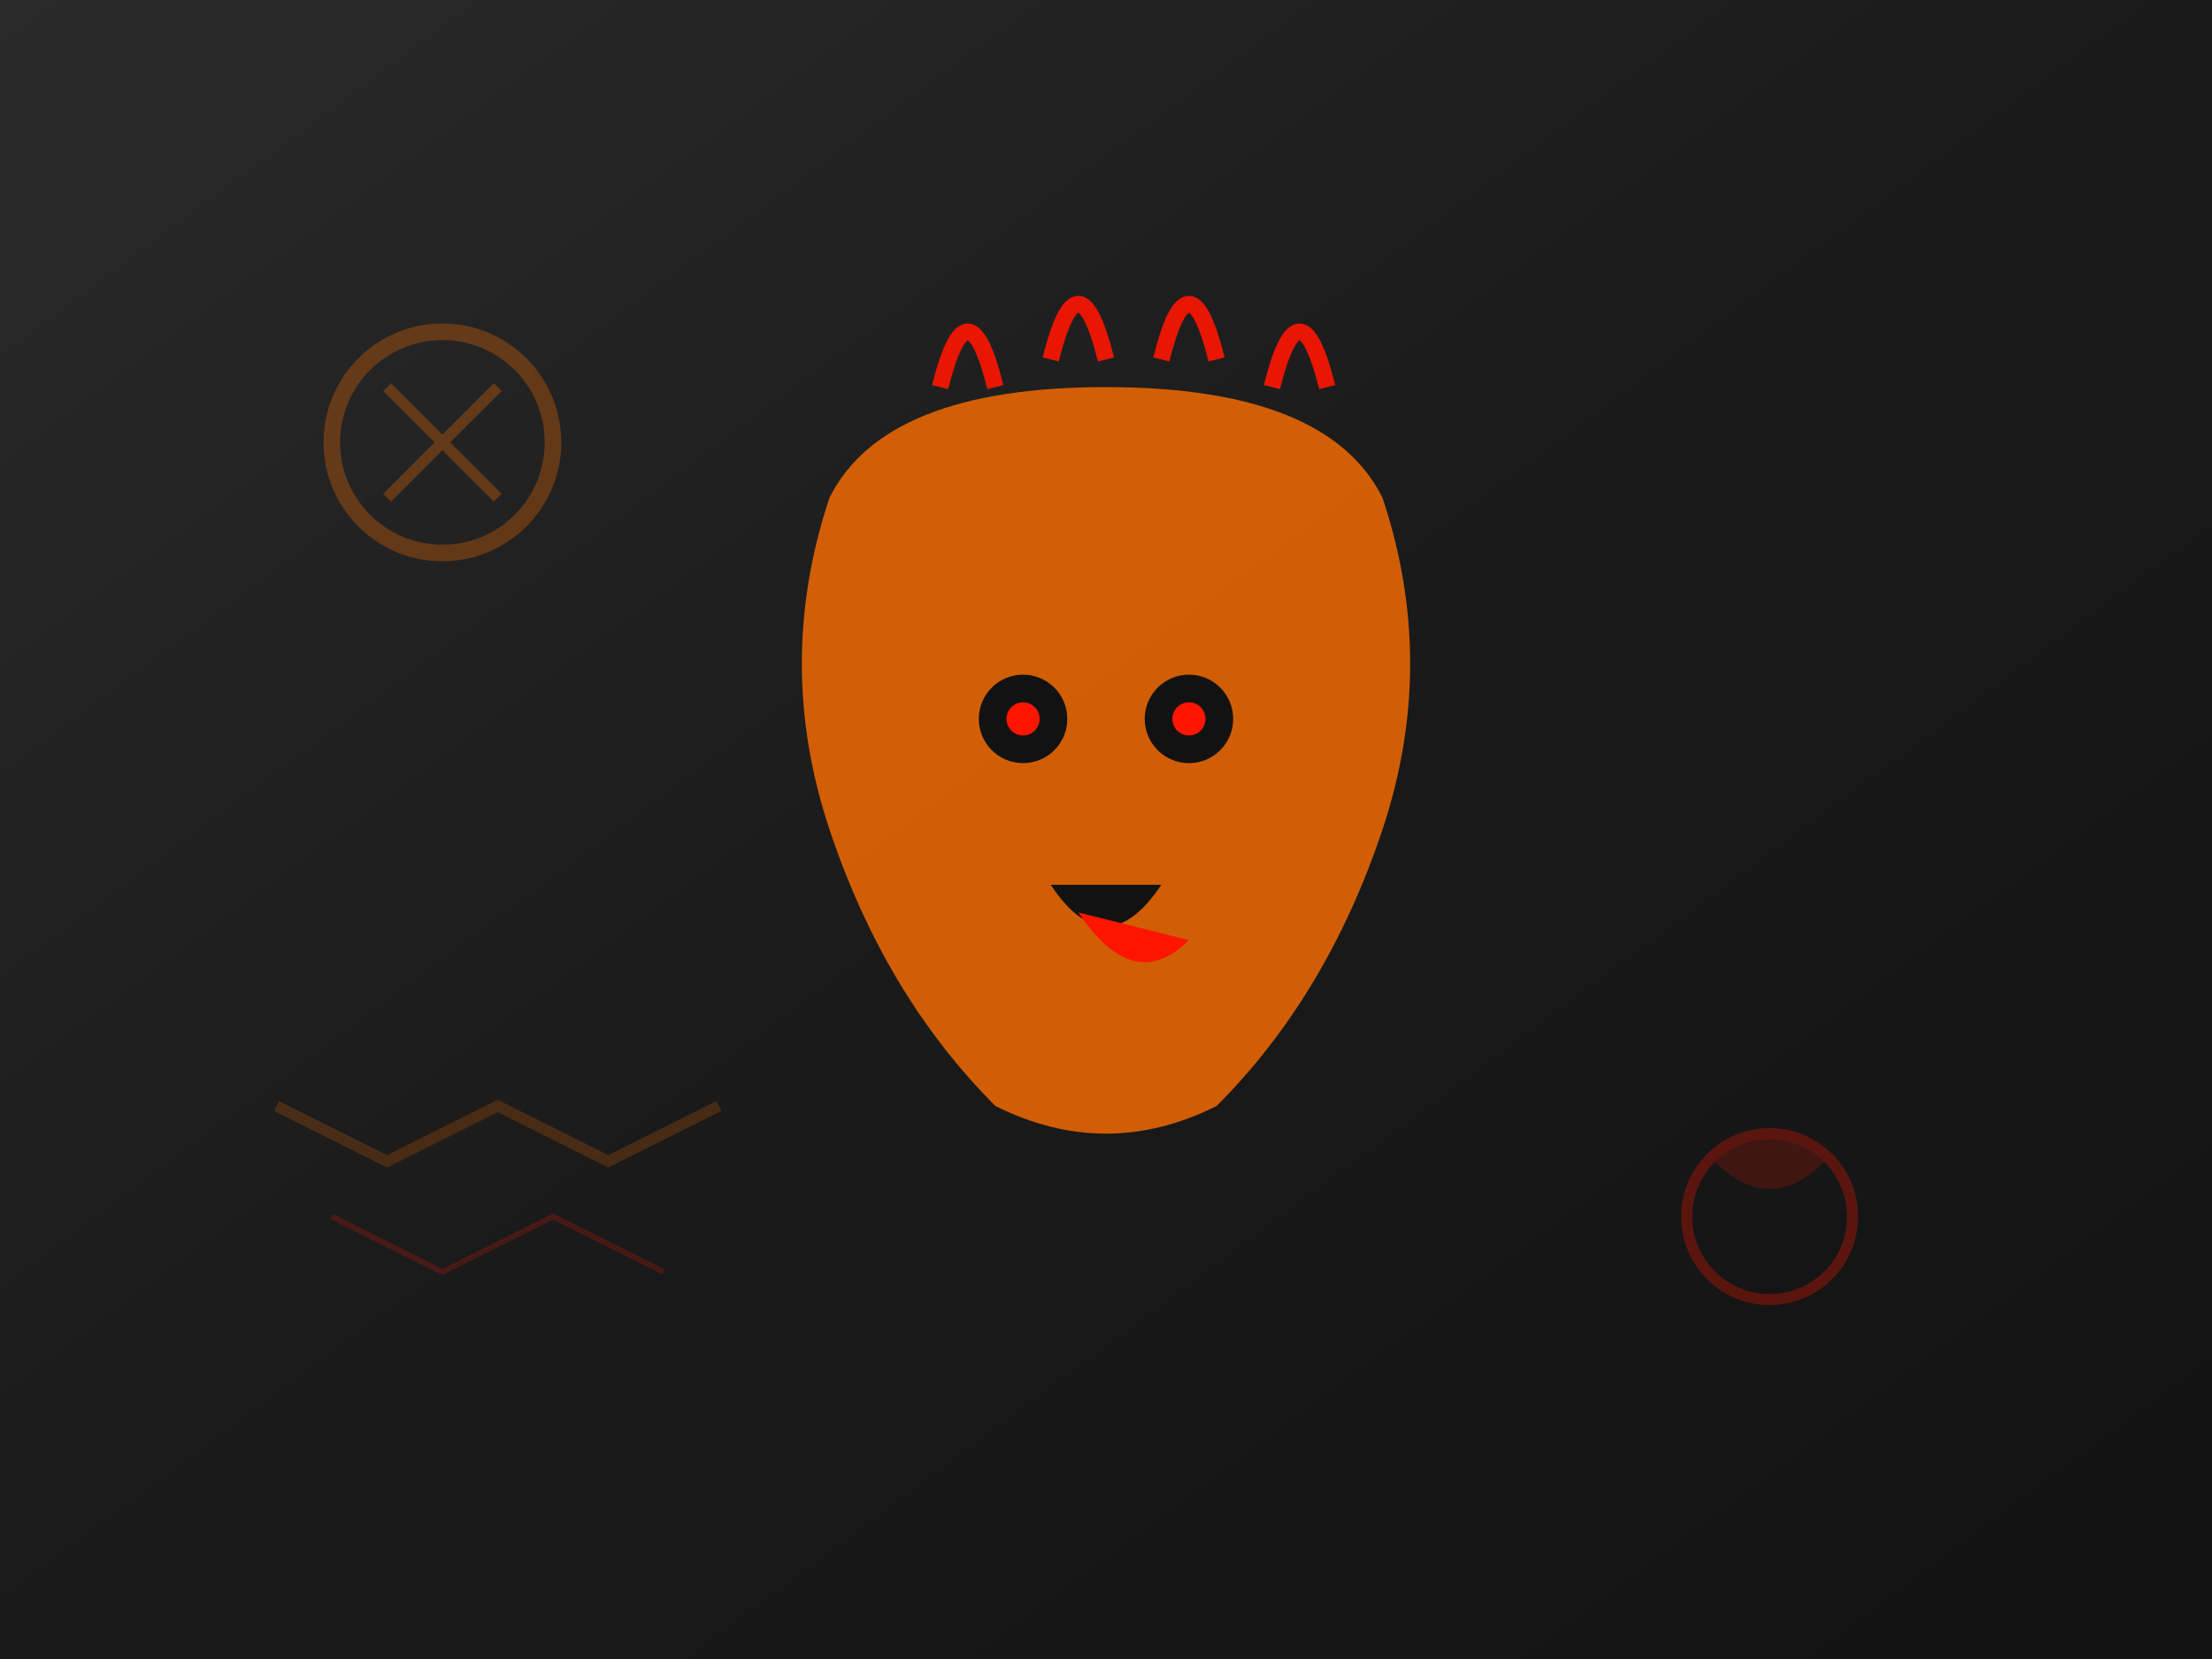
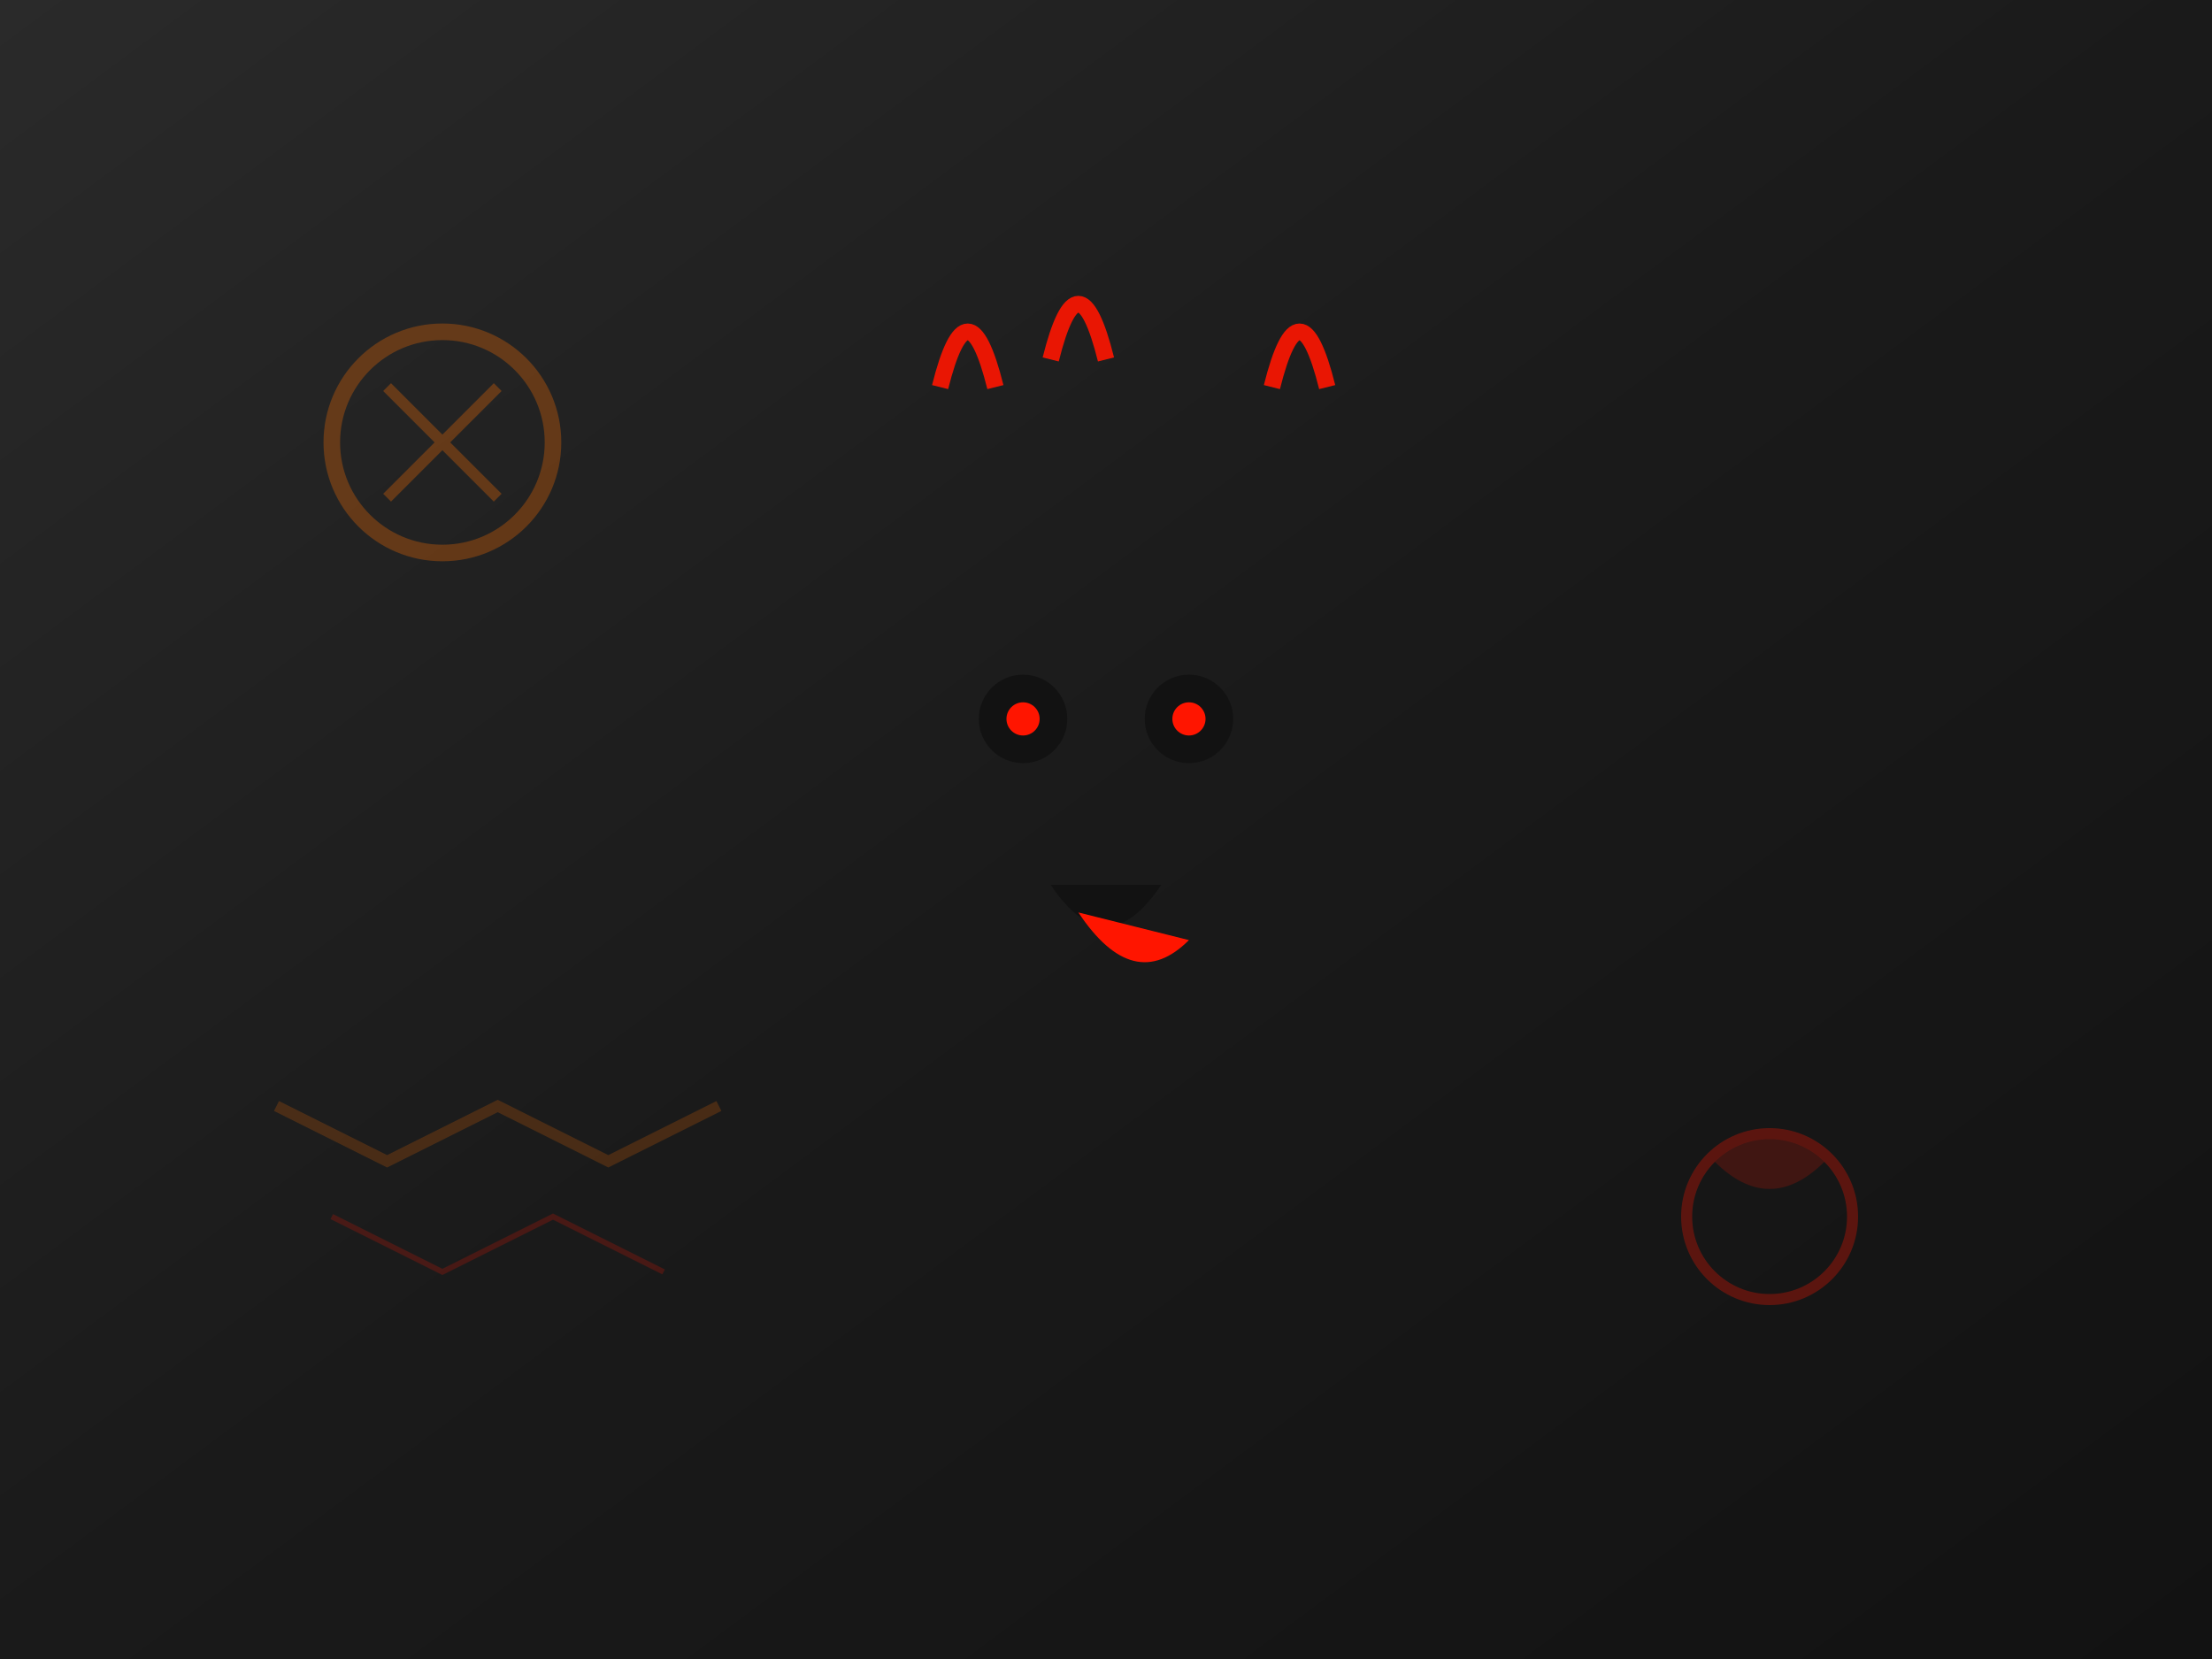
<svg xmlns="http://www.w3.org/2000/svg" width="400" height="300" viewBox="0 0 400 300" fill="none">
  <rect width="400" height="300" fill="url(#bgGradient)" />
  <g transform="translate(200, 150)">
-     <path d="M-50 -60 Q-40 -80 0 -80 Q40 -80 50 -60 Q60 -30 50 0 Q40 30 20 50 Q0 60 -20 50 Q-40 30 -50 0 Q-60 -30 -50 -60 Z" fill="#ff6f00" opacity="0.8" />
    <g opacity="0.9">
      <path d="M-30 -80 Q-25 -100 -20 -80" stroke="#ff1500" stroke-width="3" fill="none" />
      <path d="M-10 -85 Q-5 -105 0 -85" stroke="#ff1500" stroke-width="3" fill="none" />
-       <path d="M10 -85 Q15 -105 20 -85" stroke="#ff1500" stroke-width="3" fill="none" />
      <path d="M30 -80 Q35 -100 40 -80" stroke="#ff1500" stroke-width="3" fill="none" />
    </g>
    <circle cx="-15" cy="-20" r="8" fill="#121212" />
    <circle cx="15" cy="-20" r="8" fill="#121212" />
    <circle cx="-15" cy="-20" r="3" fill="#ff1500" />
    <circle cx="15" cy="-20" r="3" fill="#ff1500" />
    <path d="M-10 10 Q0 25 10 10" fill="#121212" />
    <path d="M-5 15 Q5 30 15 20" fill="#ff1500" />
  </g>
  <g opacity="0.3">
    <circle cx="80" cy="80" r="20" stroke="#ff6f00" stroke-width="3" fill="none" />
    <path d="M70 70 L90 90 M90 70 L70 90" stroke="#ff6f00" stroke-width="2" />
    <circle cx="320" cy="220" r="15" stroke="#ff1500" stroke-width="2" fill="none" />
    <path d="M310 210 Q320 200 330 210 Q320 220 310 210" fill="#ff1500" opacity="0.6" />
  </g>
  <g opacity="0.2" transform="translate(50, 200)">
    <path d="M0 0 L20 10 L40 0 L60 10 L80 0" stroke="#ff6f00" stroke-width="2" fill="none" />
    <path d="M10 20 L30 30 L50 20 L70 30" stroke="#ff1500" stroke-width="1" fill="none" />
  </g>
  <defs>
    <linearGradient id="bgGradient" x1="0%" y1="0%" x2="100%" y2="100%">
      <stop offset="0%" style="stop-color:#2a2a2a" />
      <stop offset="50%" style="stop-color:#1a1a1a" />
      <stop offset="100%" style="stop-color:#121212" />
    </linearGradient>
  </defs>
</svg>